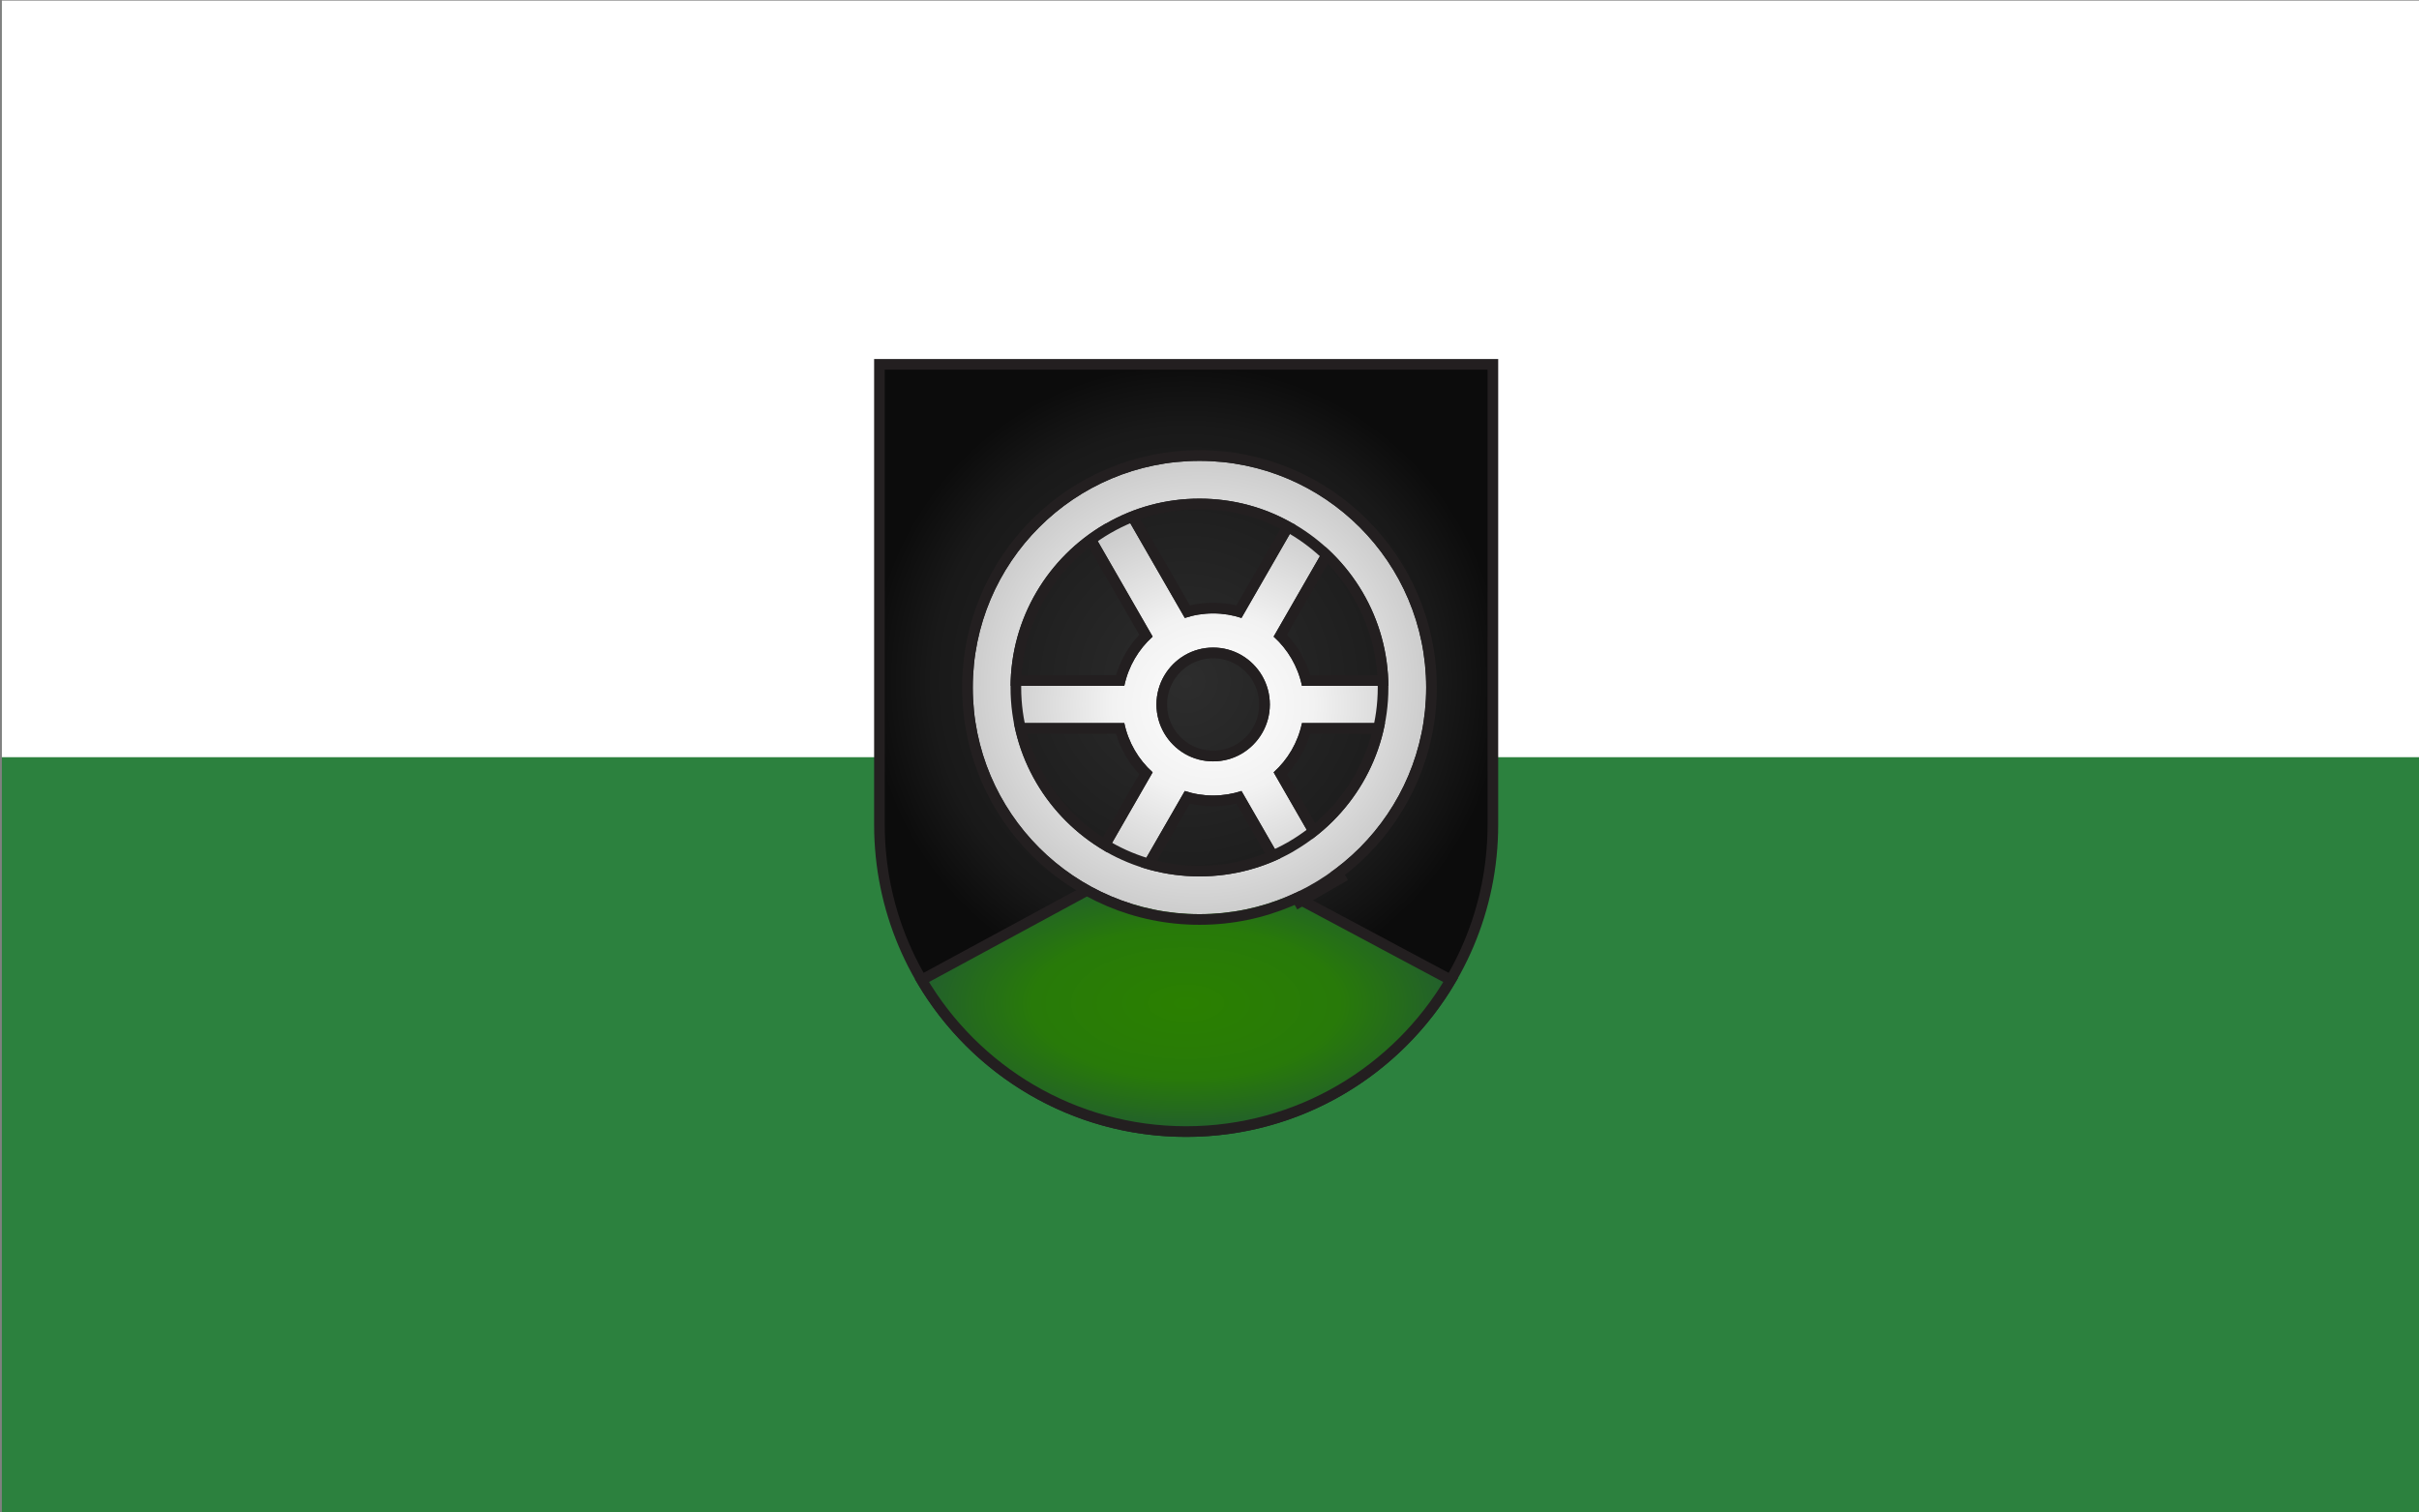
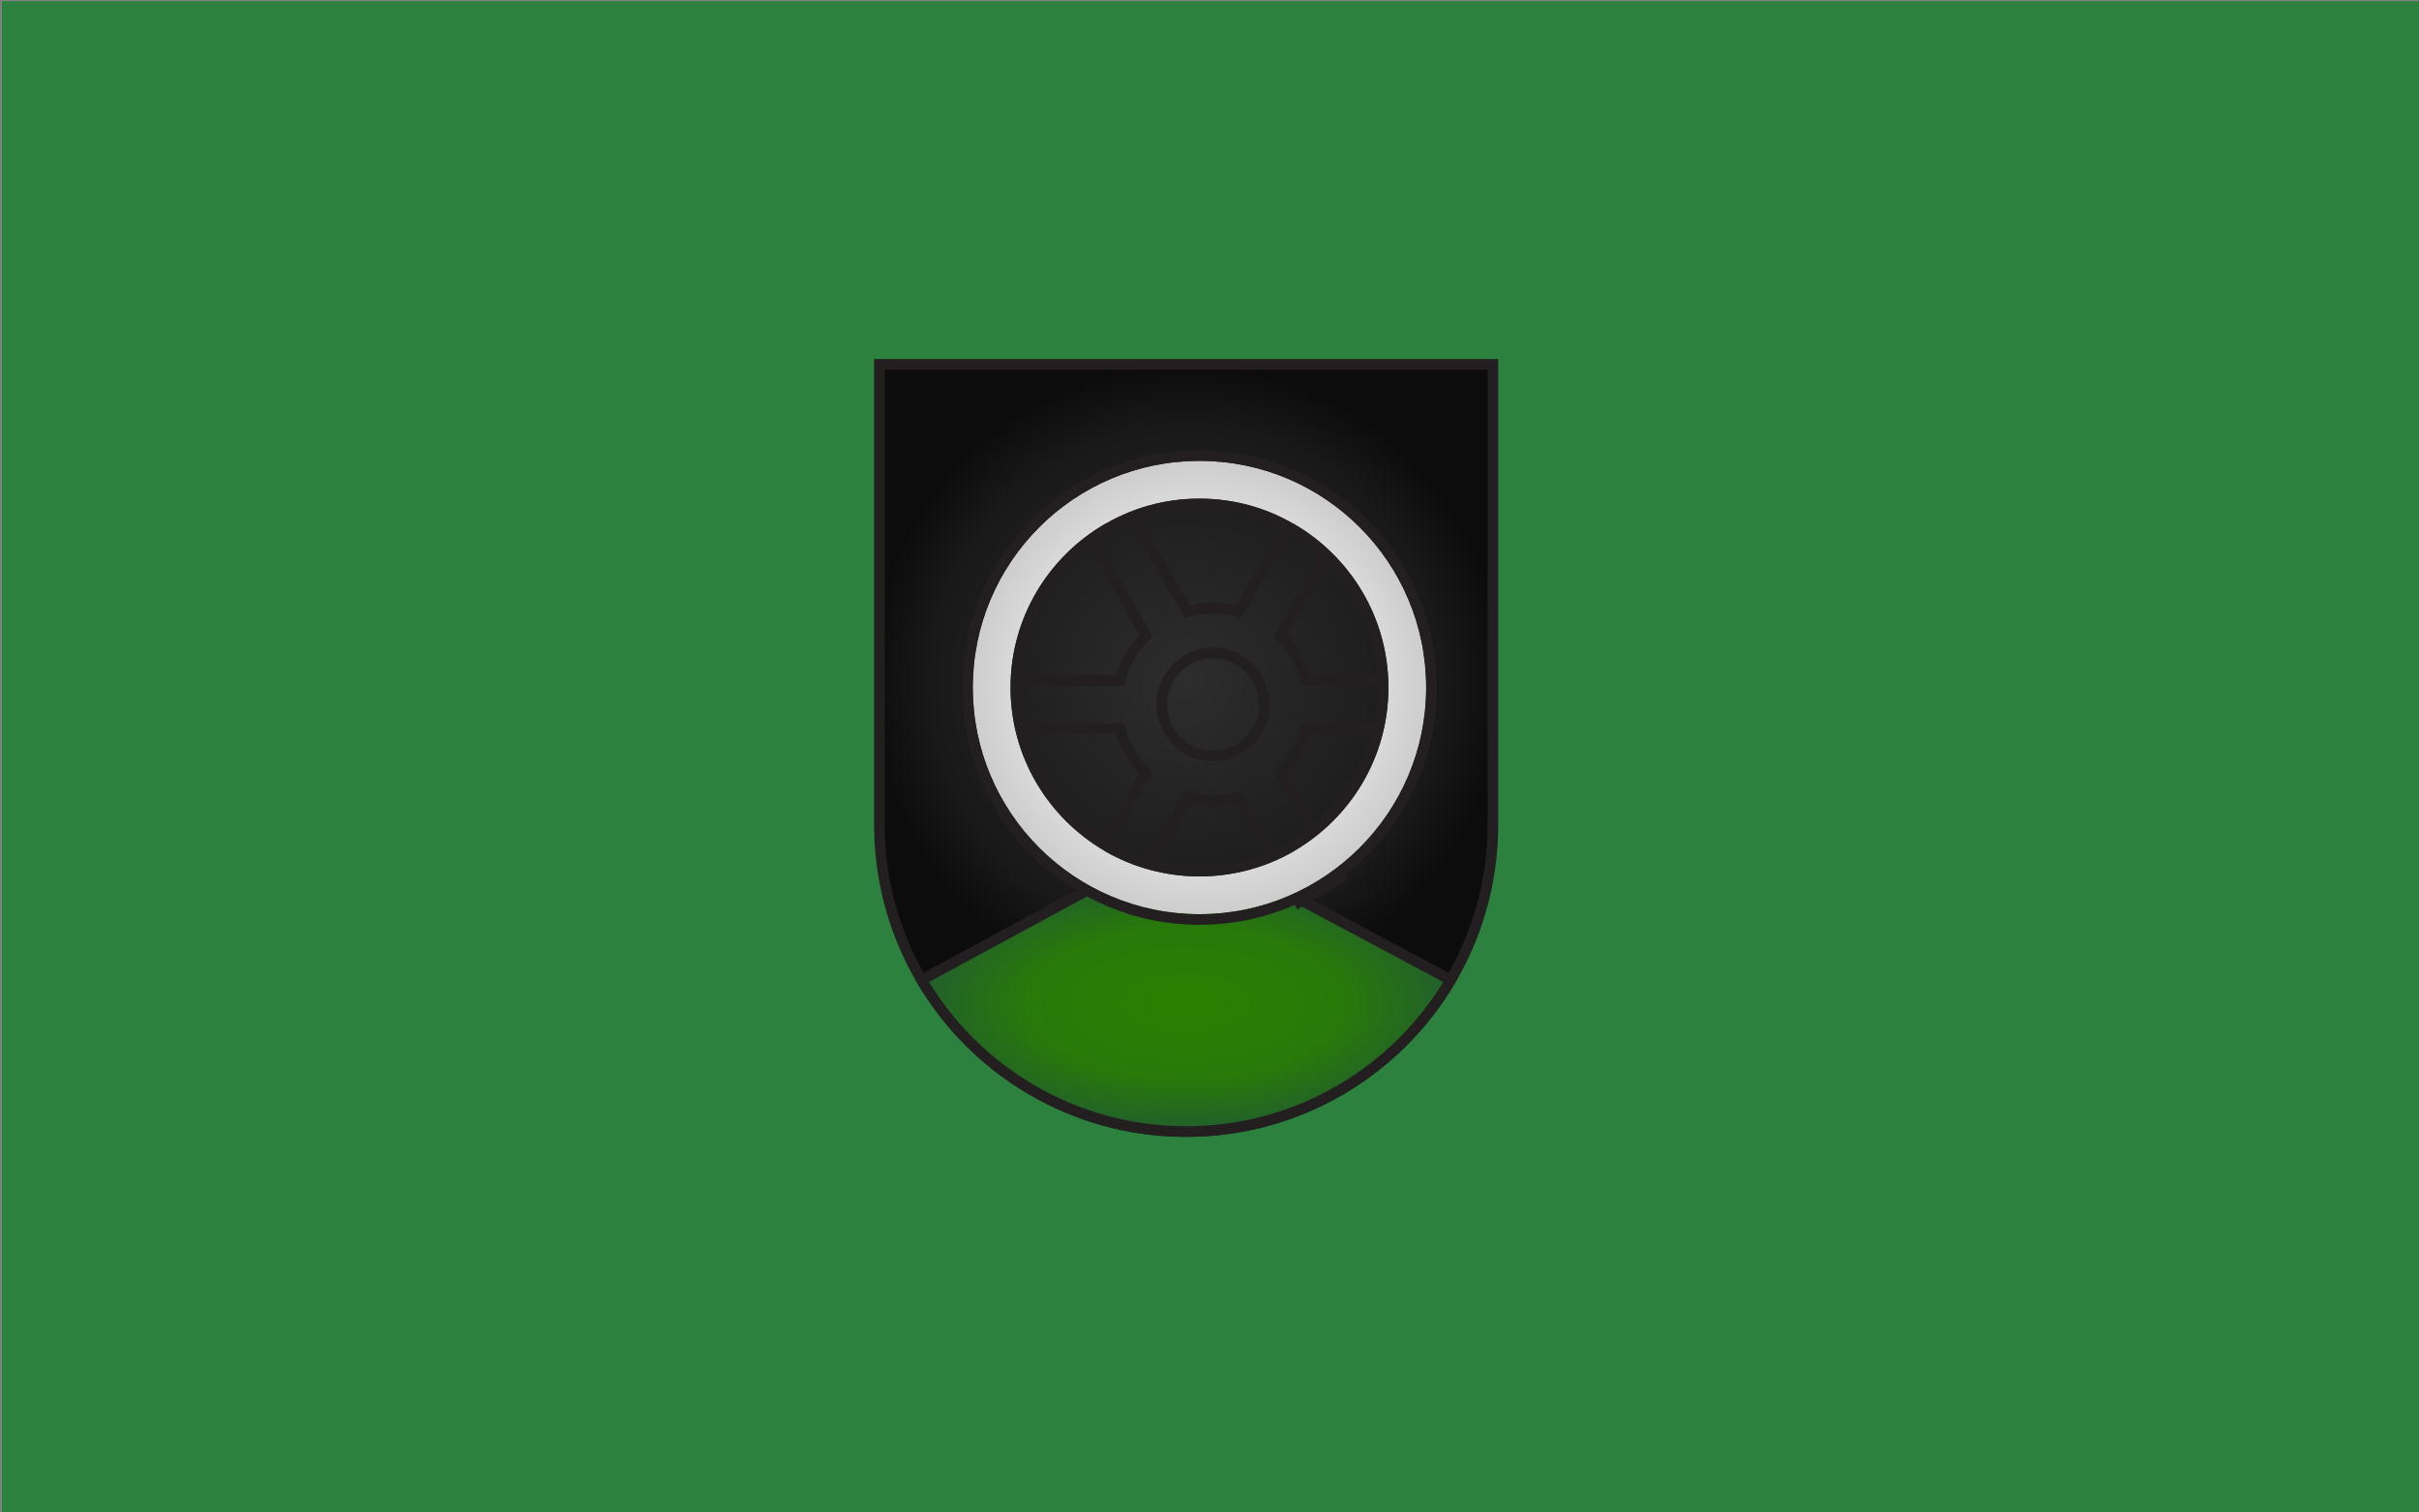
<svg xmlns="http://www.w3.org/2000/svg" xmlns:xlink="http://www.w3.org/1999/xlink" clip-rule="evenodd" fill-rule="evenodd" stroke-linecap="square" stroke-miterlimit="100" viewBox="0 0 1890 1182">
  <rect x="0" y="0" width="1890" height="1182" fill="#808080" stroke="none" />
  <radialGradient id="a" cx="0" cy="0" gradientTransform="matrix(-103.728 0 0 -100.657 18887.5 5022.02)" gradientUnits="userSpaceOnUse" r="1">
    <stop offset="0" stop-color="#fff" />
    <stop offset=".58" stop-color="#f8f8f8" />
    <stop offset=".8" stop-color="#e8e8e8" />
    <stop offset="1" stop-color="#d9d9d9" />
  </radialGradient>
  <radialGradient id="b" cx="0" cy="0" gradientTransform="matrix(0 -366.101 366.101 0 9930.74 4674.21)" gradientUnits="userSpaceOnUse" r="1">
    <stop offset="0" stop-color="#2d2d2d" />
    <stop offset=".8" stop-color="#191919" />
    <stop offset="1" stop-color="#0c0c0c" />
  </radialGradient>
  <radialGradient id="c" cx="0" cy="0" gradientTransform="matrix(305.649 0 0 148.202 9930.74 5045.74)" gradientUnits="userSpaceOnUse" r="1">
    <stop offset="0" stop-color="#2a8000" />
    <stop offset=".58" stop-color="#287a09" />
    <stop offset=".8" stop-color="#256c1b" />
    <stop offset="1" stop-color="#225f2d" />
  </radialGradient>
  <linearGradient id="d">
    <stop offset="0" stop-color="#fff" />
    <stop offset=".48" stop-color="#f2f2f2" />
    <stop offset="1" stop-color="#cdcdcd" />
  </linearGradient>
  <radialGradient id="e" cx="0" cy="0" gradientTransform="matrix(406.254 0 0 369.935 16831 6703)" gradientUnits="userSpaceOnUse" r="1" xlink:href="#d" />
  <radialGradient id="f" cx="16764" cy="6595" gradientUnits="userSpaceOnUse" r="96" xlink:href="#d" />
  <g transform="matrix(6.566 0 0 3.436 -14730.506 -3343.913)">
    <path d="m-114-210h4244v3468h-4244z" fill="none" />
    <path d="m19686.9 4640.5v-24.5" fill="none" stroke="#231f20" stroke-width="7.13" transform="matrix(.152 -0 -0 .383 -509.689 -294.763)" />
    <g transform="matrix(-.049 0 0 -.36 3410.98 3322.1)">
      <path d="m18758 5075.5 129.5 47.8 129.5-47.8v-120.5h-259z" fill="url(#a)" />
      <path d="m18758 5075.5v-120.5h259v120.5l-129.5 47.8zm26-2.1 103.5 38.2 103.5-38.2v-111.7h-207z" fill="#231f20" />
    </g>
    <path d="m595 775h1988v1195h-1988z" fill="#2c813e" transform="matrix(.145 0 0 .288 2157.4 750.274)" />
-     <path d="m595 775h1988v1195h-1988z" fill="#fff" transform="matrix(.145 0 0 .144 2157.4 861.739)" />
    <path d="m9576.4 4839.6v-531.5h708.7v531.5c0 195.6-158.8 354.3-354.4 354.3-195.5 0-354.3-158.7-354.3-354.3z" fill="url(#b)" stroke="#231f20" stroke-linecap="butt" stroke-miterlimit="2" stroke-width="12.29" transform="matrix(.103 0 0 .197 1361.73 207.367)" />
    <path d="m9625.1 5018.9 224.3-121.4 167.7 4.4 219.3 117c-61.6 104.7-175.5 175-305.7 175-130.1 0-244-70.3-305.6-175z" fill="url(#c)" stroke="#231f20" stroke-linecap="butt" stroke-miterlimit="2" stroke-width="12.29" transform="matrix(.103 0 0 .197 1361.73 207.367)" />
    <g transform="matrix(.061 0 0 .117 1361.118 349.176)">
-       <path d="m16657.7 6739.2h-233v-72.4h233c7.9-37.7 27.7-71 55.3-95.7l-116.5-201.8 62.7-36.2 116.5 201.7c17.4-5.7 36-8.8 55.3-8.8s37.9 3.1 55.3 8.8l116.5-201.7 62.7 36.2-116.5 201.8c27.6 24.7 47.4 58 55.3 95.7h233v72.4h-233c-7.9 37.7-27.7 71-55.3 95.7l116.5 201.8-62.7 36.2-116.5-201.7c-17.4 5.7-36 8.8-55.3 8.8s-37.9-3.1-55.3-8.8l-116.5 201.7-62.7-36.2 116.5-201.8c-27.6-24.7-47.4-58-55.3-95.7zm117.6-131.8c-32.8 19.2-54.9 54.9-54.9 95.6s22.1 76.4 54.9 95.6c.3.2.7.4 1 .6 16.2 9.2 34.8 14.4 54.7 14.4s38.5-5.2 54.7-14.4c.3-.2.7-.4 1-.6 32.8-19.2 54.9-54.9 54.9-95.6s-22.1-76.4-54.9-95.6c-.3-.2-.7-.4-1-.6-16.2-9.2-34.8-14.4-54.7-14.4s-38.5 5.2-54.7 14.4c-.3.2-.7.4-1 .6z" fill="url(#e)" />
      <path d="m16641.5 6760h-237.6v-114h237.6c9-29.7 24.7-56.5 45.4-78.5l-118.8-205.8 98.8-57.1s118.8 205.8 118.8 205.8c14.5-3.4 29.7-5.2 45.3-5.2s30.8 1.8 45.3 5.2l118.8-205.8 98.8 57.1s-118.8 205.8-118.8 205.8c20.7 22 36.4 48.8 45.4 78.5h237.6v114h-237.6c-9 29.7-24.7 56.5-45.4 78.5l118.8 205.8-98.8 57.1s-118.8-205.8-118.8-205.8c-14.5 3.4-29.7 5.2-45.3 5.2s-30.8-1.8-45.3-5.2l-118.8 205.8-98.8-57.1s118.8-205.8 118.8-205.8c-20.7-22-36.4-48.8-45.4-78.5zm16.2-20.8c7.9 37.7 27.7 71 55.3 95.7l-116.5 201.8 62.7 36.2 116.5-201.7c17.4 5.7 36 8.8 55.3 8.8s37.9-3.1 55.3-8.8l116.5 201.7 62.7-36.2-116.5-201.8c27.6-24.7 47.4-58 55.3-95.7h233v-72.4h-233c-7.9-37.7-27.7-71-55.3-95.7l116.5-201.8-62.7-36.2-116.5 201.7c-17.4-5.7-36-8.8-55.3-8.8s-37.9 3.1-55.3 8.8l-116.5-201.7-62.7 36.2 116.5 201.8c-27.6 24.7-47.4 58-55.3 95.7h-233v72.4zm117.6-131.8c.3-.2.7-.4 1-.6 16.2-9.2 34.8-14.4 54.7-14.4s38.5 5.2 54.7 14.4c.3.2.7.4 1 .6 32.8 19.2 54.9 54.9 54.9 95.6s-22.1 76.4-54.9 95.6c-.3.2-.7.4-1 .6-16.2 9.2-34.8 14.4-54.7 14.4s-38.5-5.2-54.7-14.4c-.3-.2-.7-.4-1-.6-32.8-19.2-54.9-54.9-54.9-95.6s22.1-76.4 54.9-95.6zm10.5 18c-26.7 15.6-44.6 44.5-44.6 77.6s17.9 62 44.6 77.6c.3.2.6.3.9.5 13 7.5 28.2 11.7 44.3 11.7s31.3-4.2 44.3-11.7c.3-.2.6-.3.9-.5 26.7-15.6 44.6-44.5 44.6-77.6s-17.9-62-44.6-77.6c-.3-.2-.6-.3-.9-.5-13-7.5-28.2-11.7-44.3-11.7s-31.3 4.2-44.3 11.7c-.3.2-.6.3-.9.5z" fill="#231f20" />
    </g>
    <g transform="matrix(.281 0 0 .537 -2324.502 -2411.944)">
      <path d="m16764 6499c53 0 96 43 96 96s-43 96-96 96-96-43-96-96 43-96 96-96zm-40.3 26.9c-23.7 13.9-39.7 39.6-39.7 69.1s16 55.2 39.7 69.1c.3.2.5.3.8.5 11.6 6.6 25.1 10.4 39.5 10.4s27.9-3.8 39.5-10.4c.3-.2.5-.3.8-.5 23.7-13.9 39.7-39.6 39.7-69.1s-16-55.2-39.7-69.1c-.3-.2-.5-.3-.8-.4-11.6-6.7-25.1-10.5-39.5-10.5s-27.9 3.8-39.5 10.5c-.3.1-.5.2-.8.4z" fill="url(#f)" />
      <path d="m16764 6494.5c55.5 0 100.5 45 100.5 100.5s-45 100.5-100.5 100.5-100.5-45-100.5-100.5 45-100.5 100.5-100.5zm0 4.5c-53 0-96 43-96 96s43 96 96 96 96-43 96-96-43-96-96-96zm-40.3 26.9c.3-.2.5-.3.8-.4 11.6-6.7 25.1-10.5 39.5-10.5s27.9 3.8 39.5 10.5c.3.1.5.2.8.4 23.7 13.9 39.7 39.6 39.7 69.1s-16 55.2-39.7 69.1c-.3.2-.5.3-.8.5-11.6 6.6-25.1 10.4-39.5 10.4s-27.9-3.8-39.5-10.4c-.3-.2-.5-.3-.8-.5-23.7-13.9-39.7-39.6-39.7-69.1s16-55.2 39.7-69.1zm2.3 3.9c-22.4 13.1-37.5 37.4-37.5 65.2s15.1 52.1 37.5 65.2c.2.2.5.3.7.4 11 6.3 23.7 9.9 37.3 9.9s26.3-3.6 37.3-9.9c.2-.1.5-.2.7-.4 22.4-13.1 37.5-37.4 37.5-65.2s-15.1-52.1-37.5-65.2c-.2-.1-.5-.3-.7-.4-11-6.3-23.7-9.9-37.3-9.9s-26.3 3.6-37.3 9.9c-.2.1-.5.3-.7.4z" fill="#231f20" />
    </g>
  </g>
</svg>